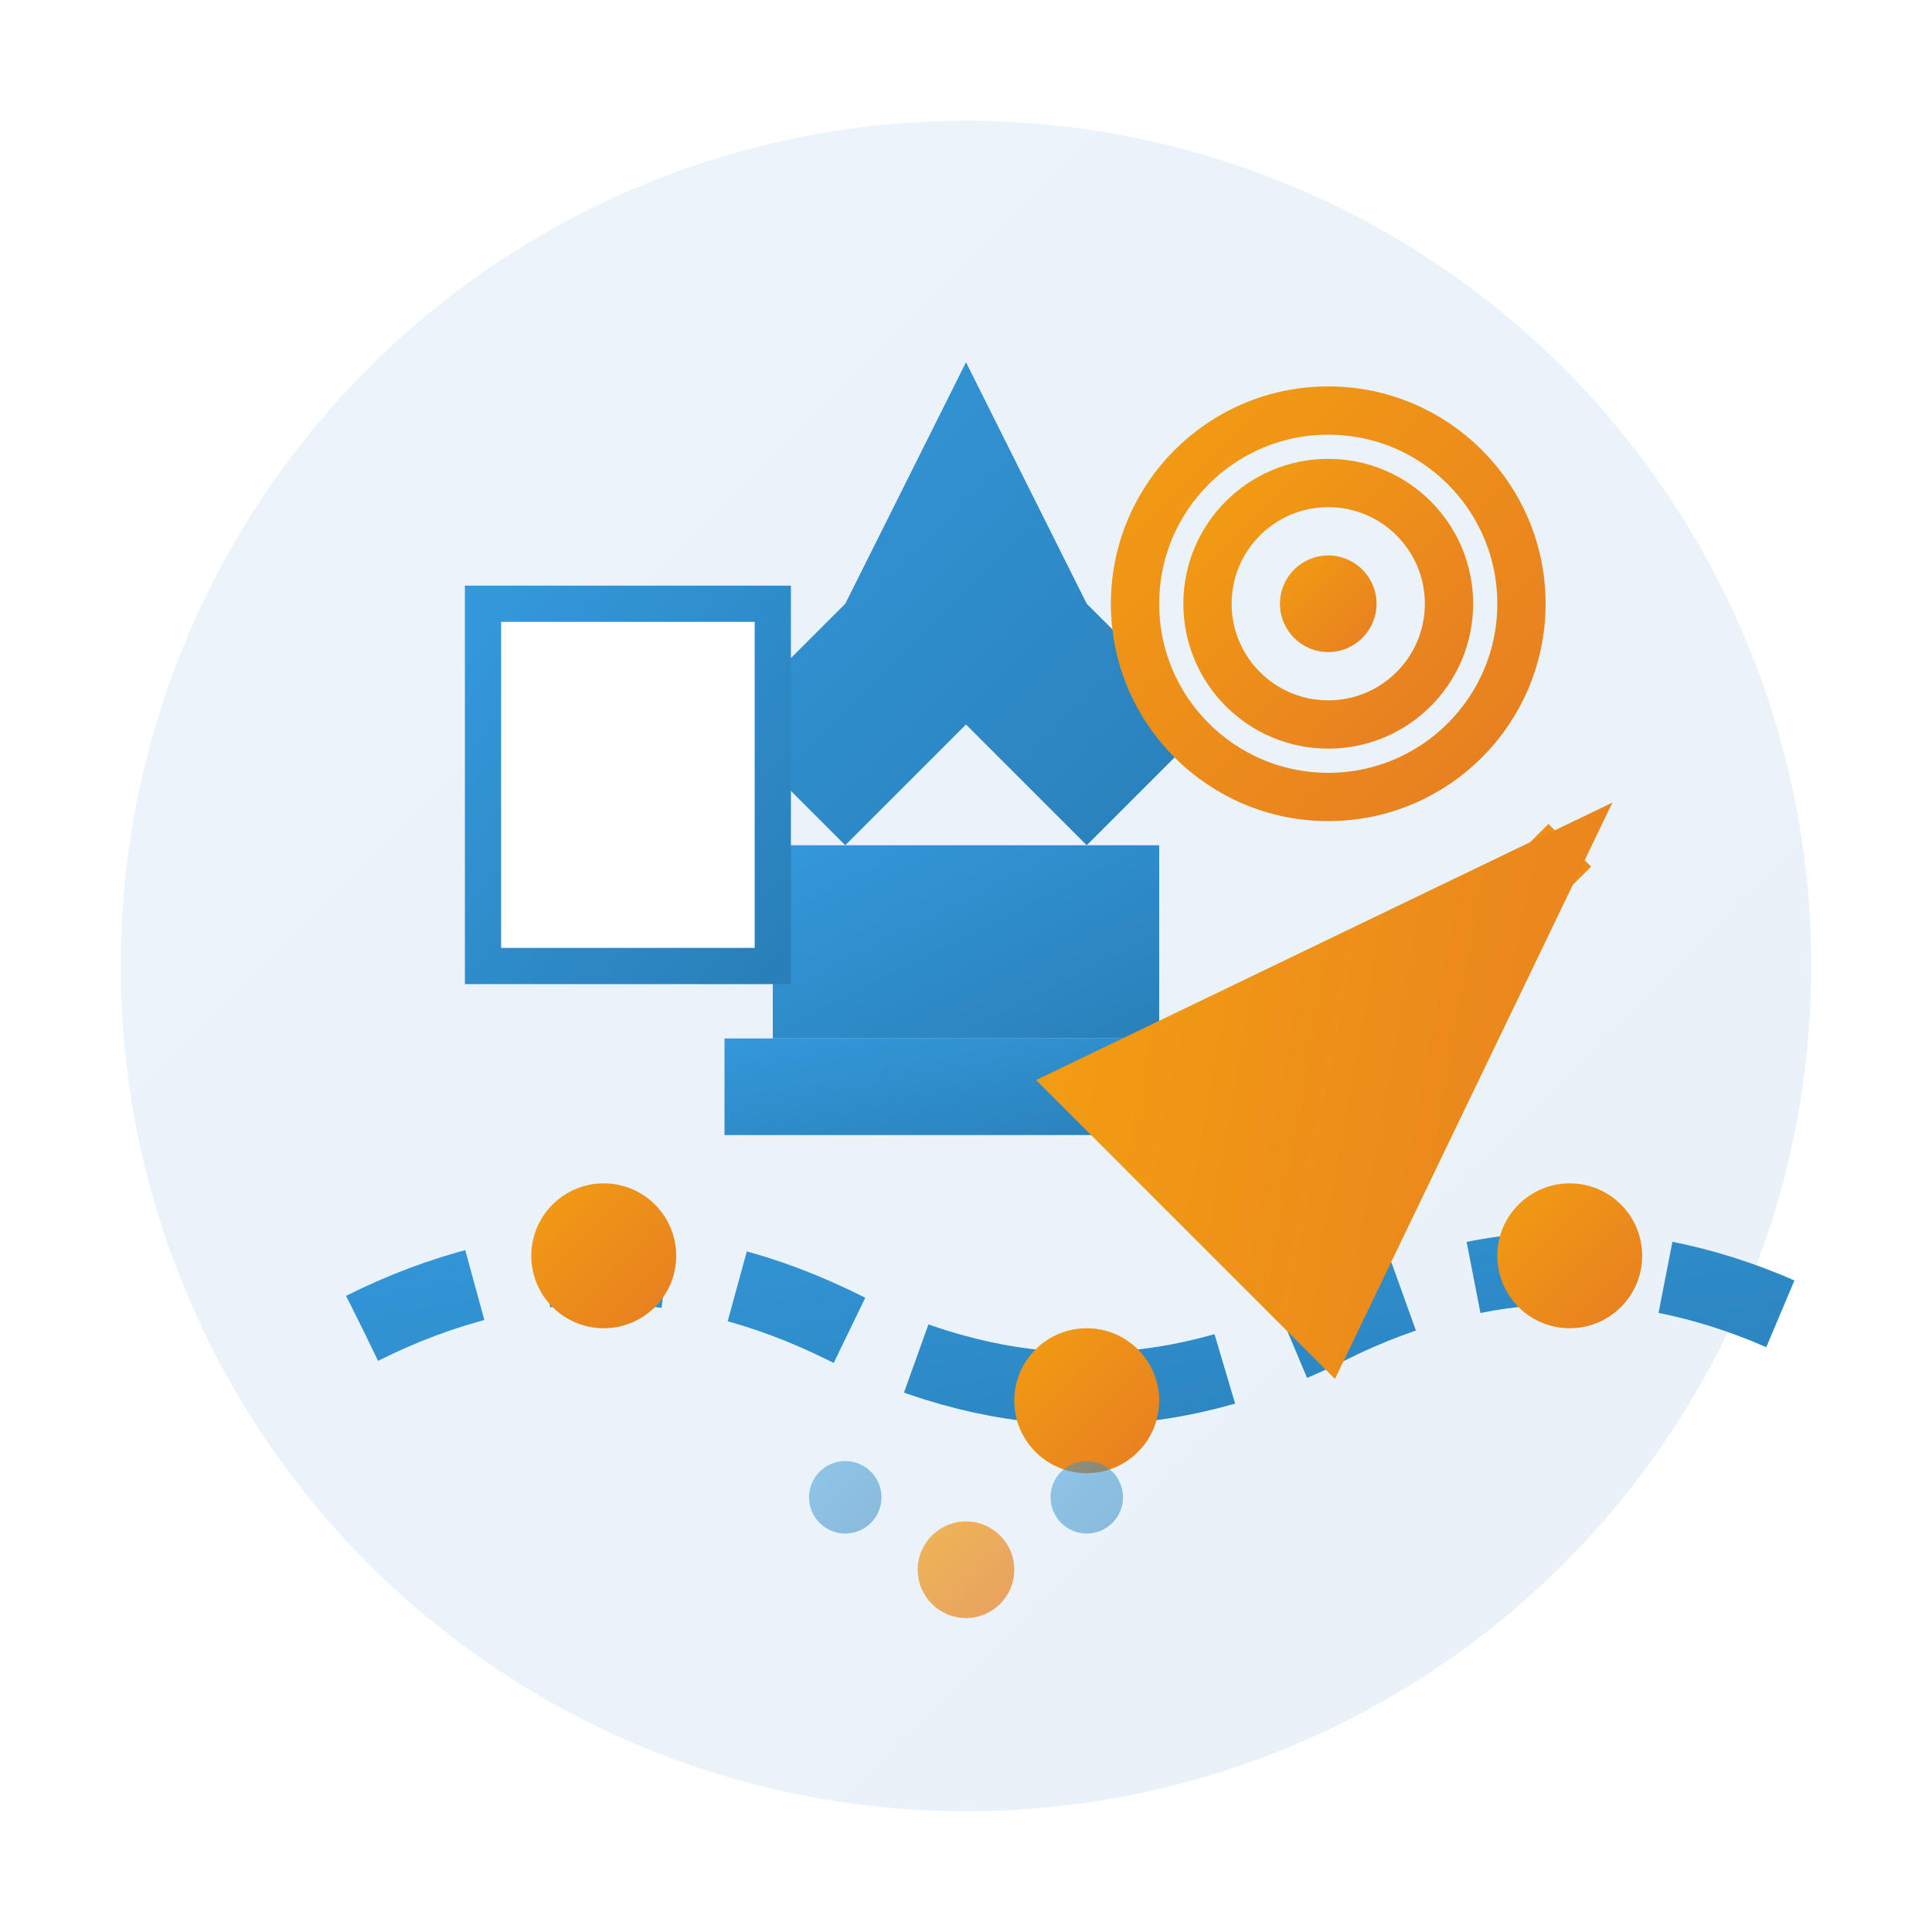
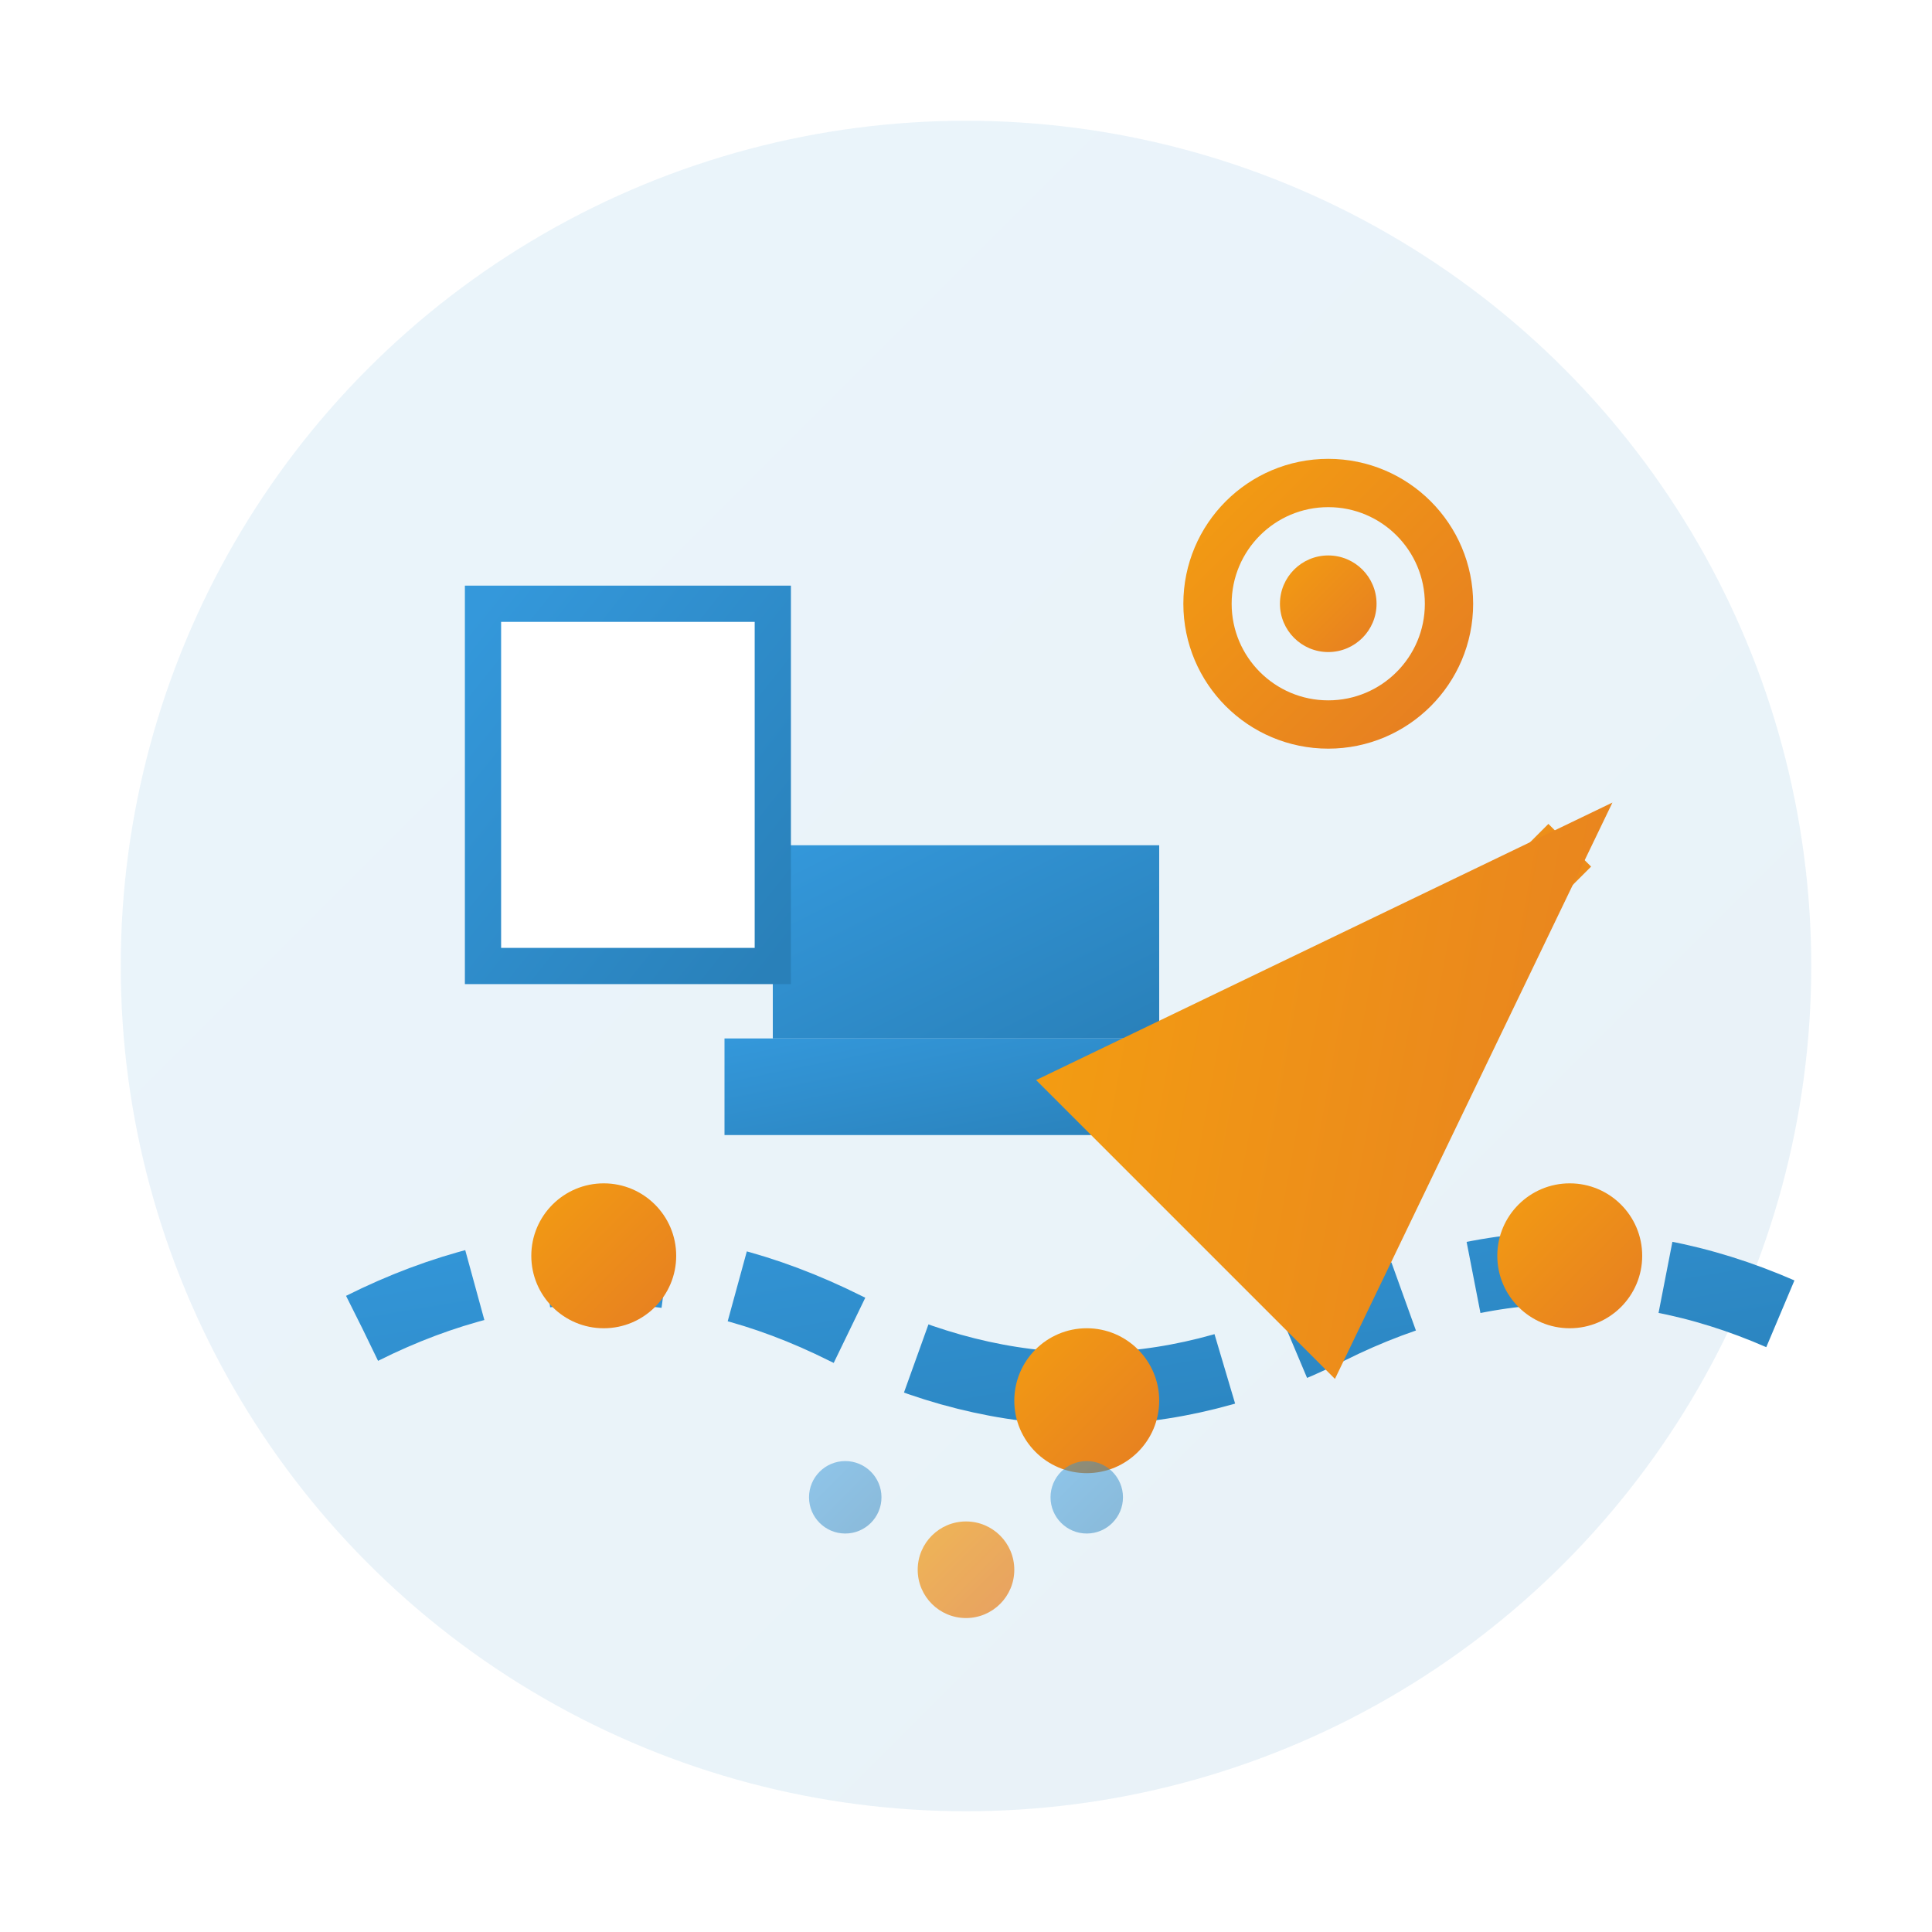
<svg xmlns="http://www.w3.org/2000/svg" width="80" height="80" viewBox="0 0 80 80" fill="none">
  <defs>
    <linearGradient id="strategyGradient" x1="0%" y1="0%" x2="100%" y2="100%">
      <stop offset="0%" stop-color="#3498db" />
      <stop offset="100%" stop-color="#2980b9" />
    </linearGradient>
    <linearGradient id="accentGradient" x1="0%" y1="0%" x2="100%" y2="100%">
      <stop offset="0%" stop-color="#f39c12" />
      <stop offset="100%" stop-color="#e67e22" />
    </linearGradient>
  </defs>
  <circle cx="40" cy="40" r="35" fill="url(#strategyGradient)" opacity="0.1" />
-   <path d="M40 15L35 25L30 30L35 35L40 30L45 35L50 30L45 25Z" fill="url(#strategyGradient)" />
  <rect x="32" y="35" width="16" height="8" fill="url(#strategyGradient)" />
  <rect x="30" y="43" width="20" height="4" fill="url(#strategyGradient)" />
-   <circle cx="55" cy="25" r="8" fill="none" stroke="url(#accentGradient)" stroke-width="2" />
  <circle cx="55" cy="25" r="5" fill="none" stroke="url(#accentGradient)" stroke-width="2" />
  <circle cx="55" cy="25" r="2" fill="url(#accentGradient)" />
  <path d="M15 55Q25 50 35 55Q45 60 55 55Q65 50 75 55" stroke="url(#strategyGradient)" stroke-width="3" fill="none" stroke-dasharray="5,3" />
  <circle cx="25" cy="52" r="3" fill="url(#accentGradient)" />
  <circle cx="45" cy="58" r="3" fill="url(#accentGradient)" />
  <circle cx="65" cy="52" r="3" fill="url(#accentGradient)" />
  <rect x="20" y="25" width="12" height="15" fill="white" stroke="url(#strategyGradient)" stroke-width="1.5" />
  <line x1="22" y1="29" x2="30" y2="29" stroke="url(#strategyGradient)" stroke-width="1" />
  <line x1="22" y1="32" x2="30" y2="32" stroke="url(#strategyGradient)" stroke-width="1" />
  <line x1="22" y1="35" x2="28" y2="35" stroke="url(#strategyGradient)" stroke-width="1" />
  <path d="M50 50L60 40L58 42L65 35" stroke="url(#accentGradient)" stroke-width="2.5" fill="none" marker-end="url(#arrowhead)" />
  <defs>
    <marker id="arrowhead" markerWidth="10" markerHeight="7" refX="9" refY="3.5" orient="auto">
      <polygon points="0 0, 10 3.5, 0 7" fill="url(#accentGradient)" />
    </marker>
  </defs>
  <circle cx="40" cy="65" r="2" fill="url(#accentGradient)" opacity="0.7">
    <animate attributeName="opacity" values="0.3;1;0.3" dur="2s" repeatCount="indefinite" />
  </circle>
  <circle cx="35" cy="62" r="1.5" fill="url(#strategyGradient)" opacity="0.5">
    <animate attributeName="opacity" values="0.2;0.8;0.2" dur="2.5s" repeatCount="indefinite" />
  </circle>
  <circle cx="45" cy="62" r="1.5" fill="url(#strategyGradient)" opacity="0.5">
    <animate attributeName="opacity" values="0.2;0.8;0.2" dur="3s" repeatCount="indefinite" />
  </circle>
</svg>